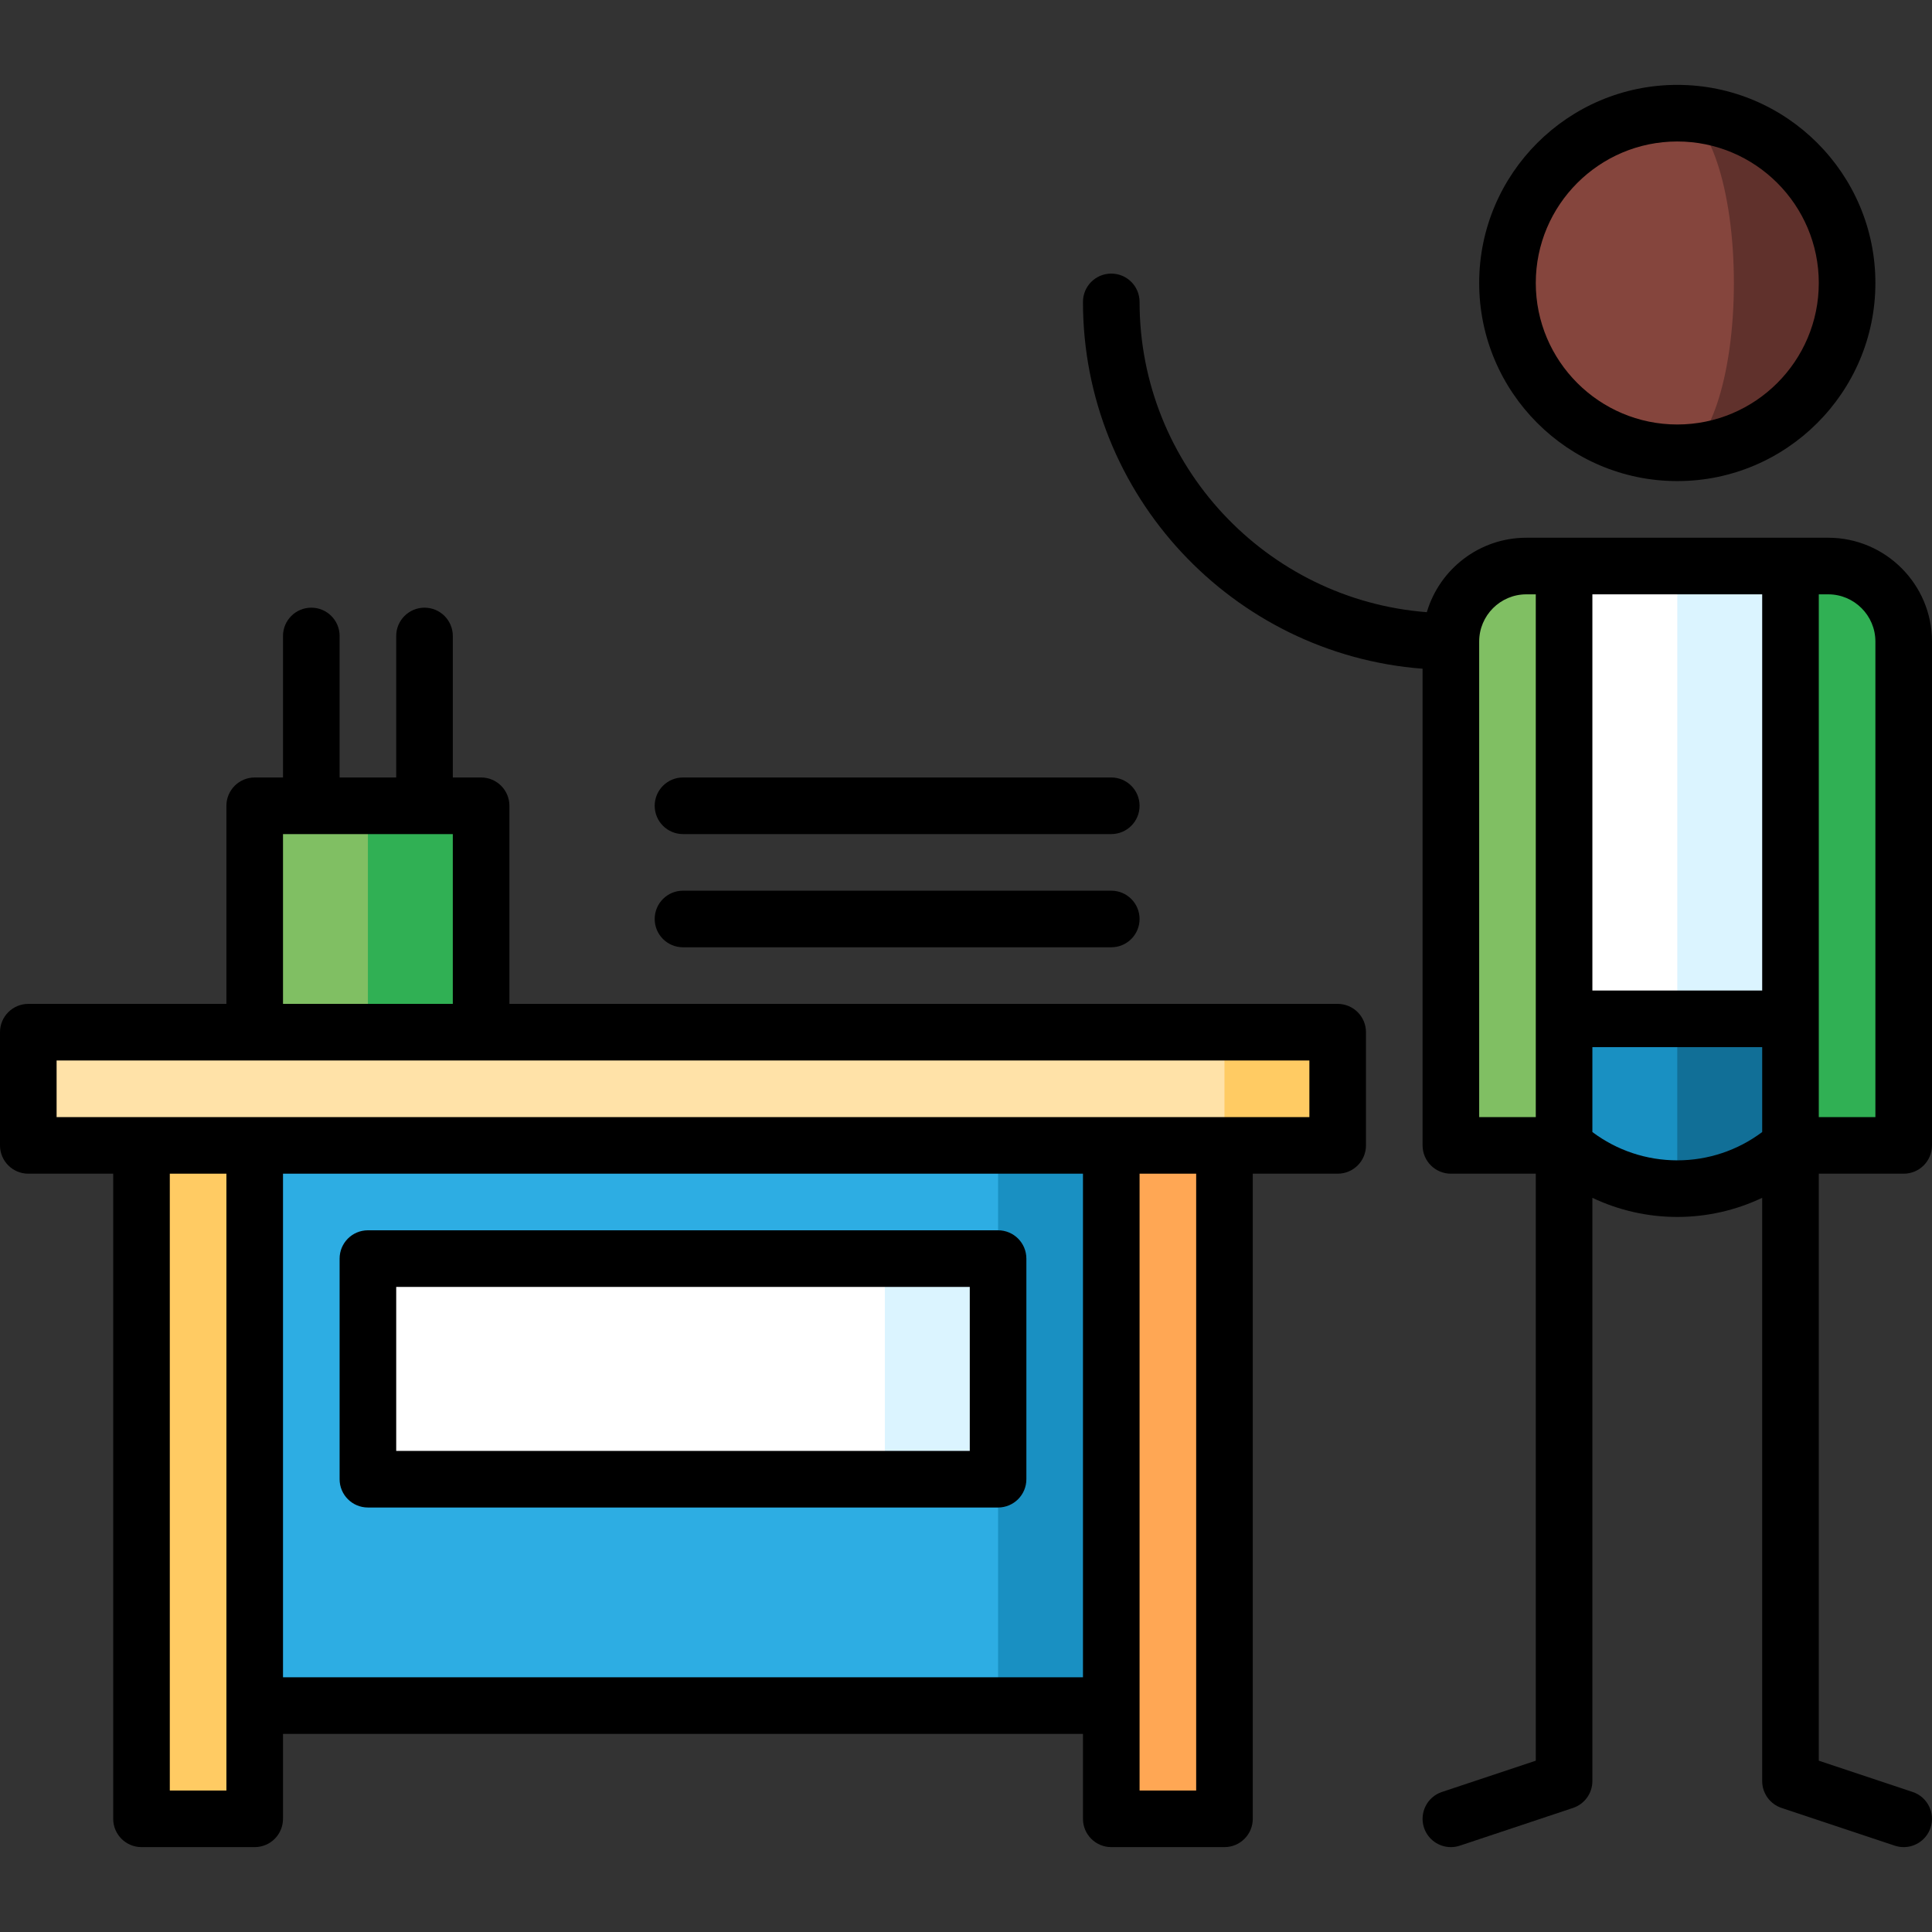
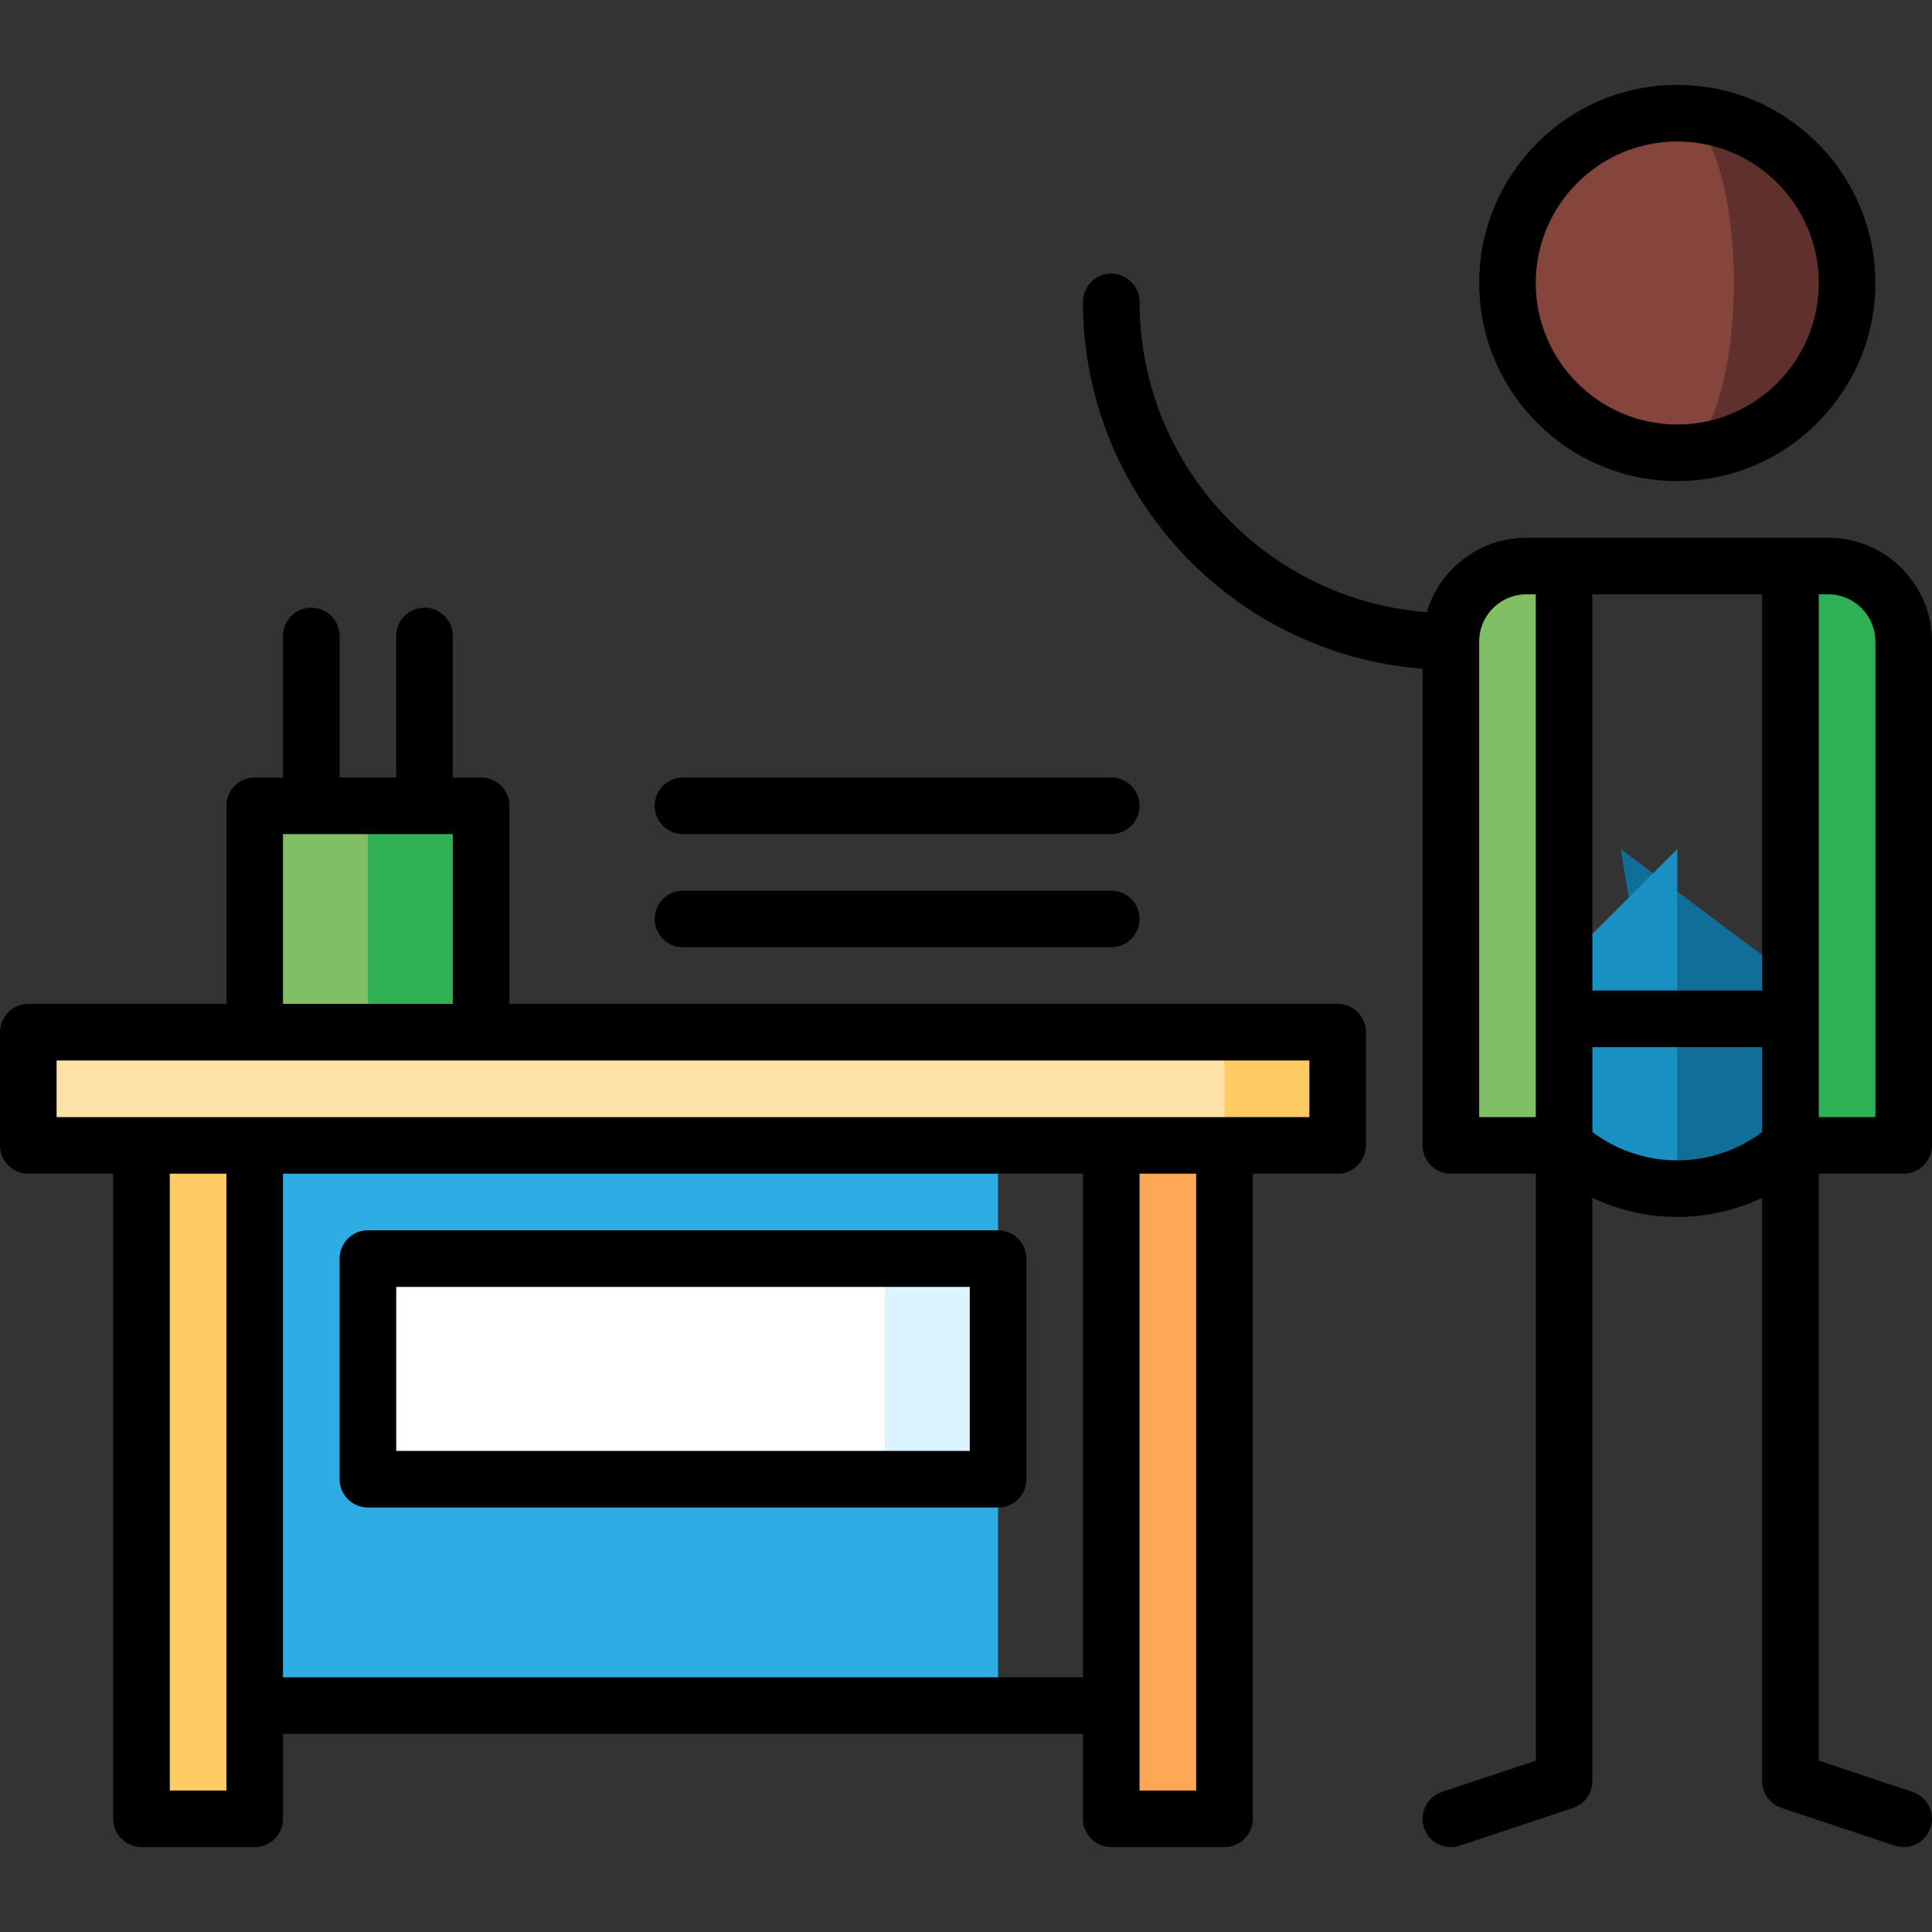
<svg xmlns="http://www.w3.org/2000/svg" id="Capa_1" enable-background="new 0 0 512.002 512.002" height="512" viewBox="0 0 512.002 512.002" width="512">
  <rect x="0" y="0" width="512.002" height="512.002" fill="#333333" stroke="none" />
  <g>
    <path d="m97.5 213.542-30 75h60v-75z" fill="#30b054" />
    <path d="m67.5 213.542h30v75h-30z" fill="#80bf63" />
-     <path d="m309.5 288.542h-150l105 163.464h45z" fill="#1990c2" />
    <path d="m264.5 288.542h-212v163.464h212v-60l-30-29.232 30-29.232z" fill="#2dade3" />
    <path d="m37.5 288.542h30v193.464h-30z" fill="#ffcb63" />
    <path d="m294.5 288.542h30v193.464h-30z" fill="#ffa754" />
    <path d="m264.5 392.006h-30l-30-29.232 30-29.232h30z" fill="#dbf4ff" />
    <path d="m97.5 333.542h137v58.464h-137z" fill="#fff" />
    <path d="m354.5 303.542h-30l-30-15 30-15h30z" fill="#ffcb63" />
    <path d="m7.5 273.542h317v30h-317z" fill="#ffe2a8" />
    <path d="m429.5 225.006 15 90c24.853 0 45-20.147 45-45z" fill="#116f97" />
    <path d="m399.5 270.006c0 24.853 20.147 45 45 45v-90z" fill="#1990c2" />
-     <path d="m474.5 150.006h-30l-30 59.994 30 59.994 45 .012v-90z" fill="#dbf4ff" />
-     <path d="m444.5 150.006h-30l-15 30v90l45-.012z" fill="#fff" />
    <path d="m404.506 150.006c-11.046 0-20 8.954-20 20l-.006 133.536h30v-153.536z" fill="#80bf63" />
    <path d="m484.5 150.006h-10v153.536h30v-133.536c0-11.045-8.954-20-20-20z" fill="#30b054" />
    <path d="m444.5 29.994v90c24.853 0 45-20.147 45-45s-20.147-45-45-45z" fill="#60312c" />
    <path d="m459.5 74.994c0-24.853-6.716-45-15-45-24.853 0-45 20.147-45 45s20.147 45 45 45c8.284 0 15-20.147 15-45z" fill="#85453d" />
    <path d="m354.5 266.042h-219.5v-52.5c0-4.142-3.357-7.5-7.5-7.5h-7.5v-37.5c0-4.142-3.357-7.5-7.5-7.5s-7.5 3.358-7.5 7.5v37.5h-15v-37.5c0-4.142-3.357-7.5-7.5-7.5s-7.5 3.358-7.5 7.5v37.5h-7.5c-4.143 0-7.5 3.358-7.5 7.5v52.5h-52.5c-4.143 0-7.5 3.358-7.5 7.5v30c0 4.142 3.357 7.5 7.5 7.5h22.5v170.964c0 4.142 3.357 7.5 7.5 7.5h30c4.143 0 7.5-3.358 7.5-7.5v-22.5h212v22.5c0 4.142 3.357 7.5 7.5 7.5h30c4.143 0 7.5-3.358 7.5-7.5v-170.964h22.5c4.143 0 7.5-3.358 7.5-7.5v-30c0-4.142-3.357-7.5-7.5-7.5zm-279.5-45h45v45h-45zm-30 253.464v-163.464h15v163.464zm30-30v-133.464h212v133.464zm242 30h-15v-163.464h15zm30-178.464h-332v-15h332z" />
    <path d="m506.872 474.891-24.872-8.291v-155.557l22.5-.001c4.143 0 7.5-3.358 7.5-7.5v-133.536c0-15.164-12.337-27.5-27.5-27.5h-80c-12.465 0-23.013 8.339-26.375 19.729-42.52-3.268-76.126-38.886-76.126-82.23 0-4.142-3.357-7.5-7.5-7.5s-7.5 3.358-7.5 7.5c0 51.239 39.729 93.373 90.001 97.214v126.322c0 4.142 3.357 7.5 7.5 7.5h22.5v155.559l-24.872 8.291c-3.93 1.31-6.053 5.557-4.743 9.487 1.048 3.143 3.974 5.13 7.114 5.13.786 0 1.586-.125 2.373-.387l30-10c3.063-1.021 5.128-3.887 5.128-7.115v-154.571c6.972 3.309 14.64 5.071 22.5 5.071s15.528-1.763 22.5-5.071v154.571c0 3.228 2.065 6.094 5.128 7.115l30 10c.787.262 1.587.387 2.373.387 3.141 0 6.066-1.988 7.114-5.13 1.31-3.93-.813-8.177-4.743-9.487zm-9.872-304.885v126.036l-15 .001v-138.537h2.5c6.893 0 12.5 5.608 12.5 12.5zm-75-12.5h45v105h-45zm-30 138.536v-126.036c0-6.892 5.607-12.5 12.5-12.5h2.5v138.536zm52.5 11.464c-8.16 0-16.033-2.646-22.5-7.502v-22.498h45v22.497c-6.467 4.856-14.34 7.503-22.5 7.503z" />
    <path d="m444.5 127.494c28.948 0 52.5-23.551 52.5-52.5s-23.552-52.5-52.5-52.5-52.5 23.551-52.5 52.5 23.552 52.5 52.5 52.5zm0-90c20.678 0 37.5 16.822 37.5 37.5s-16.822 37.5-37.5 37.5-37.5-16.822-37.5-37.5 16.822-37.5 37.5-37.5z" />
    <path d="m264.5 326.042h-167c-4.143 0-7.5 3.358-7.5 7.5v58.464c0 4.142 3.357 7.5 7.5 7.5h167c4.143 0 7.5-3.358 7.5-7.5v-58.464c0-4.142-3.357-7.5-7.5-7.5zm-7.5 58.464h-152v-43.464h152z" />
    <path d="m181 221.042h113.5c4.143 0 7.5-3.358 7.5-7.5s-3.357-7.5-7.5-7.5h-113.5c-4.143 0-7.5 3.358-7.5 7.5s3.357 7.5 7.5 7.5z" />
    <path d="m181 251.042h113.5c4.143 0 7.5-3.358 7.5-7.5s-3.357-7.5-7.5-7.5h-113.5c-4.143 0-7.5 3.358-7.5 7.5s3.357 7.5 7.5 7.5z" />
  </g>
</svg>